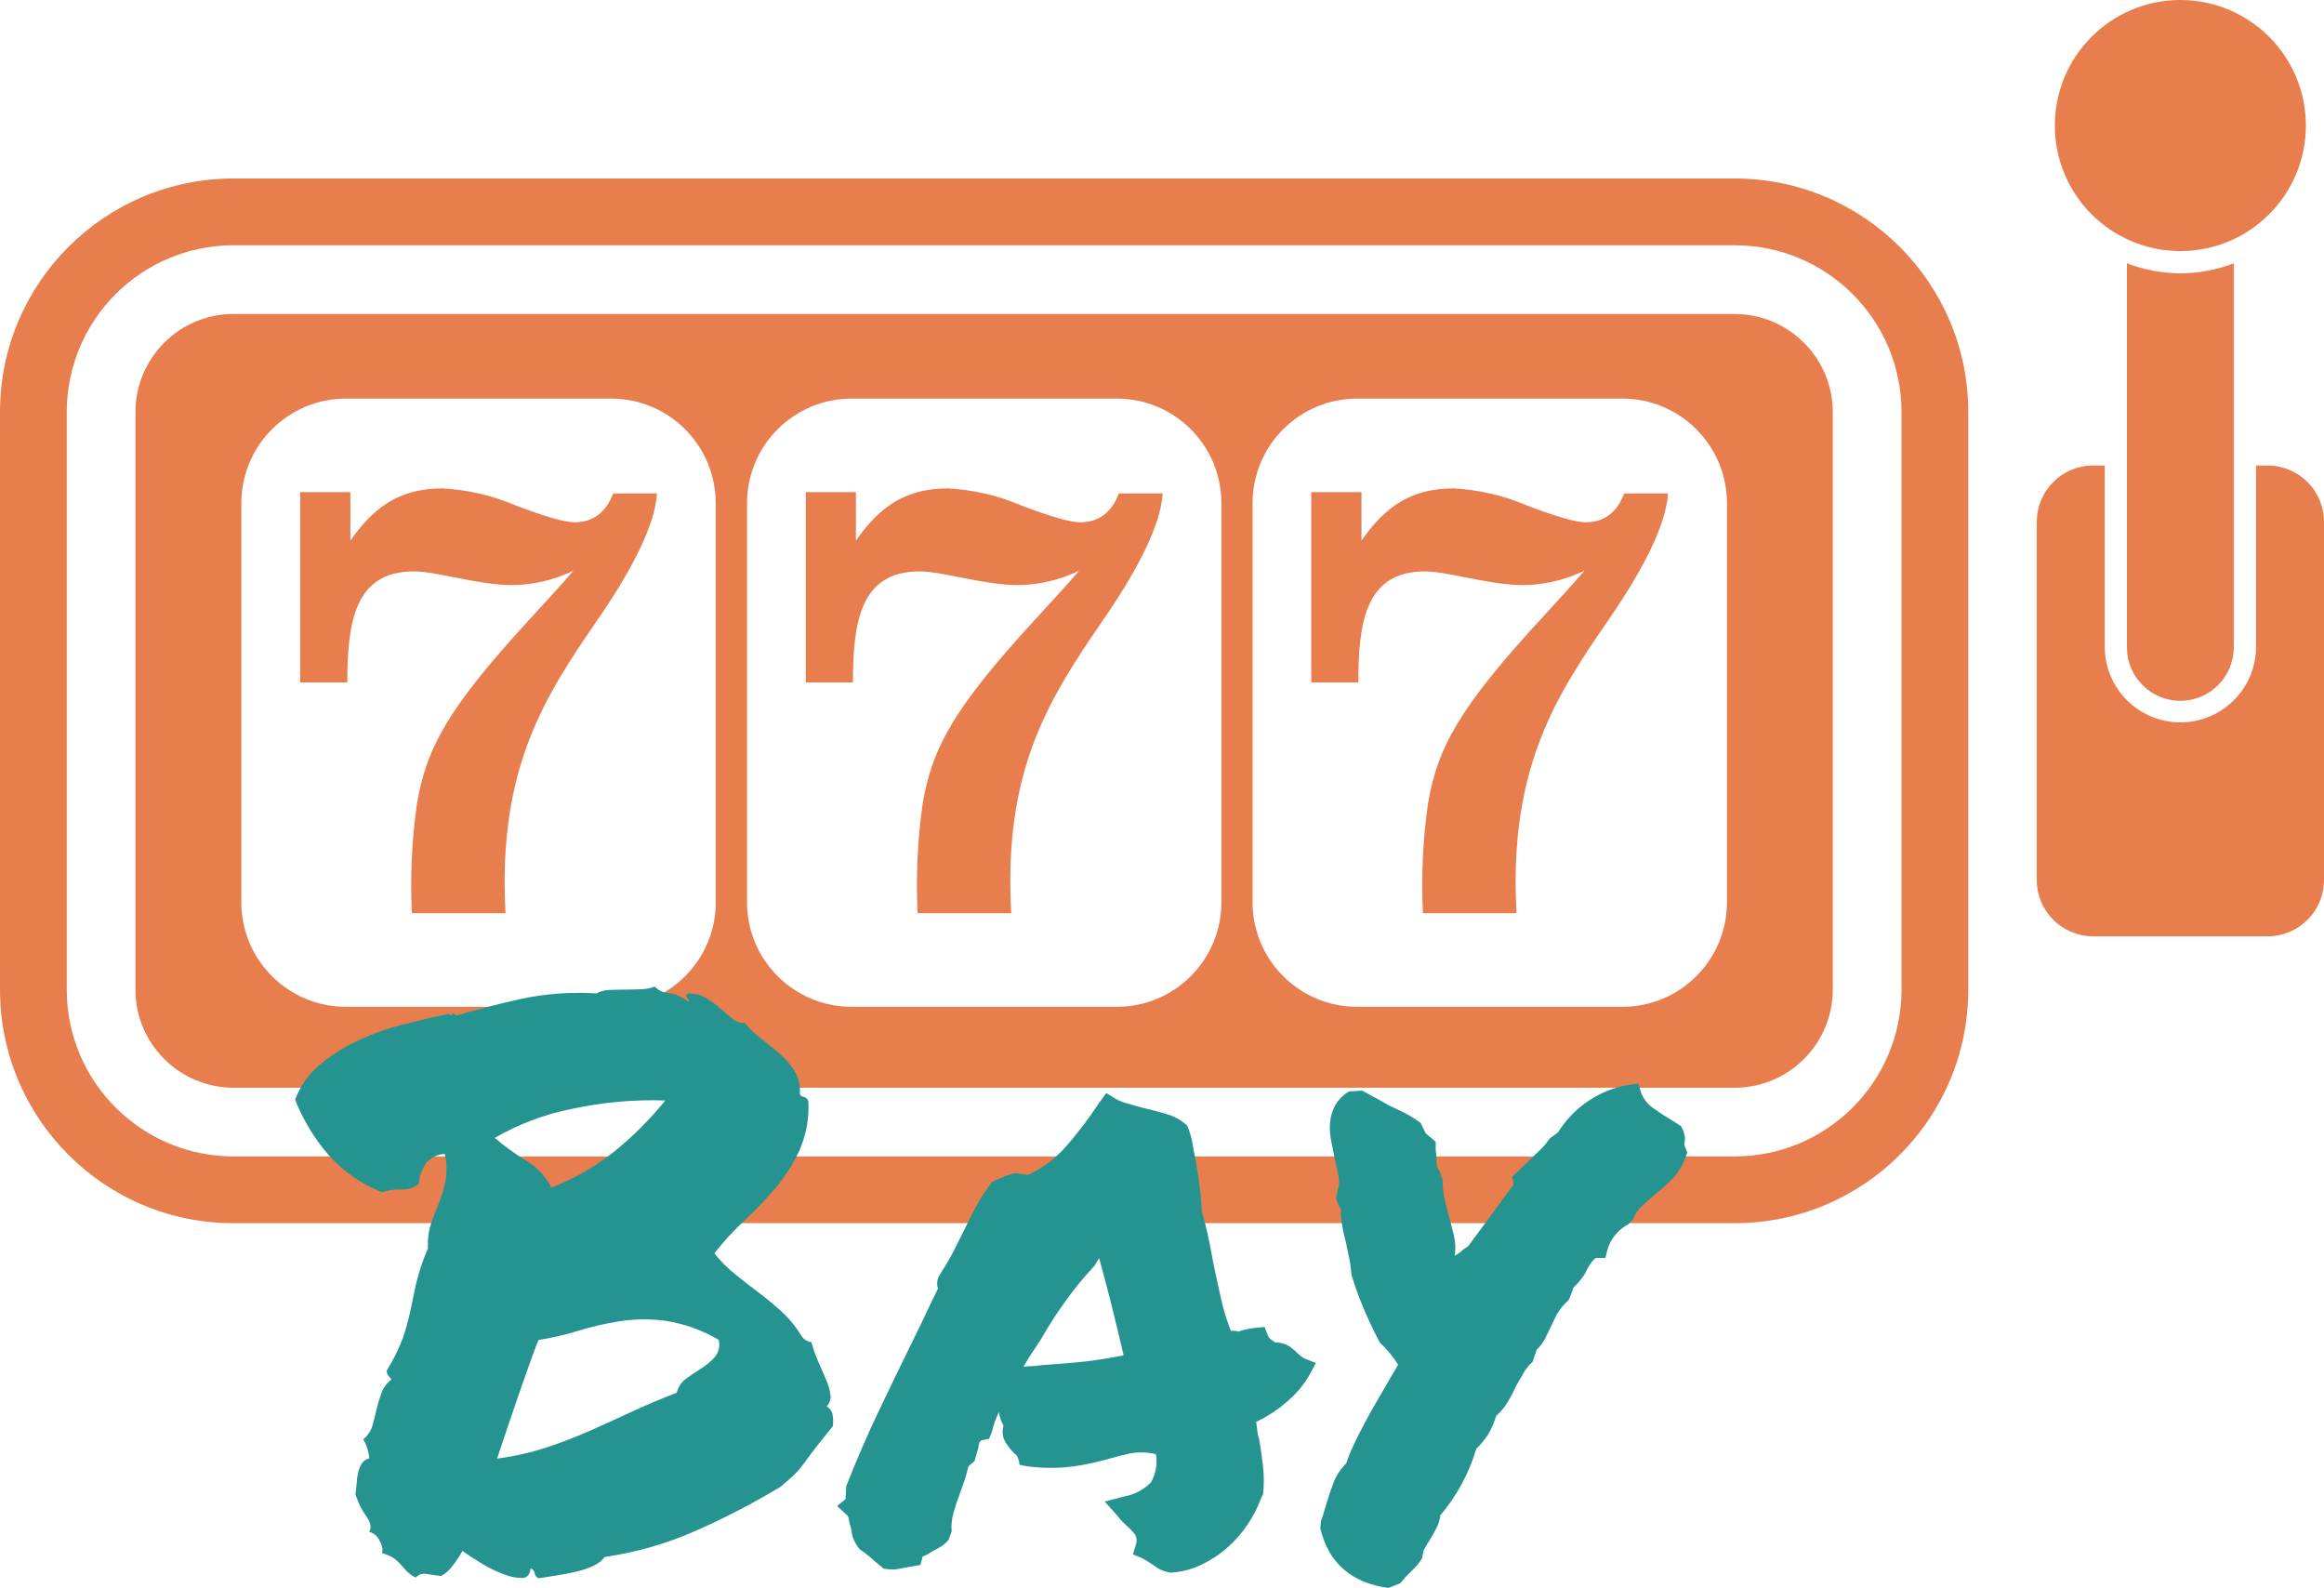
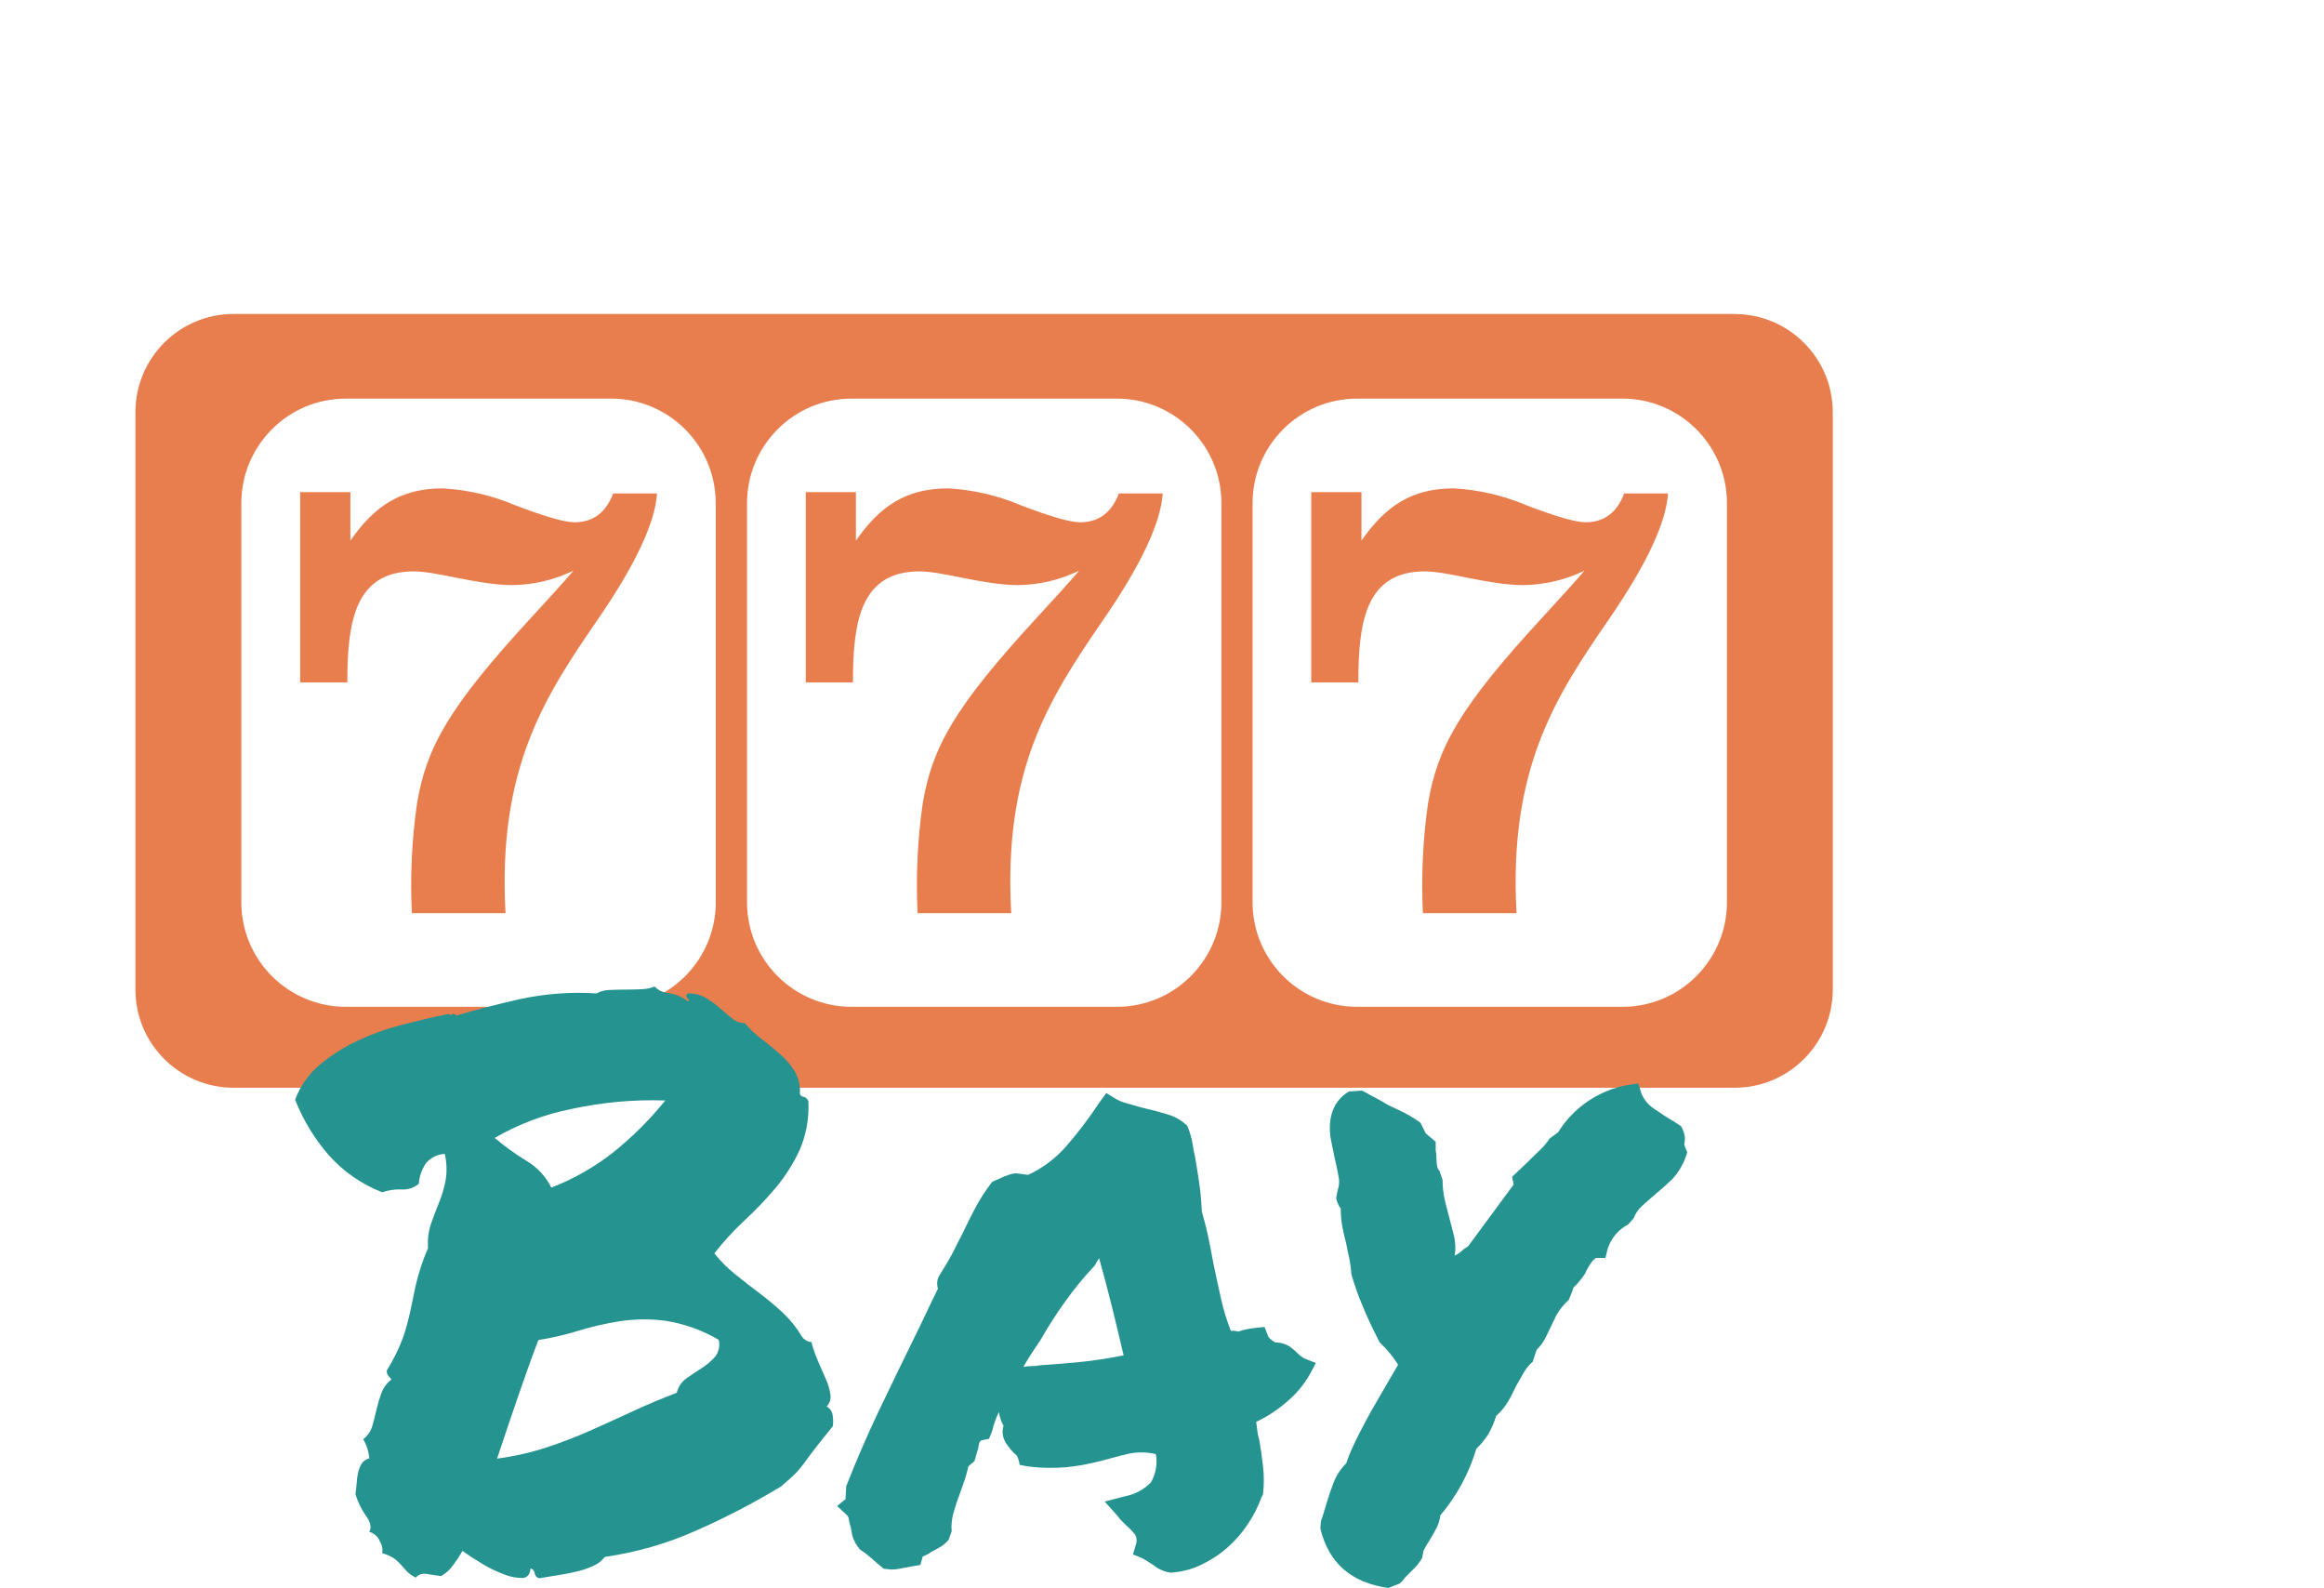
<svg xmlns="http://www.w3.org/2000/svg" id="Layer_1" viewBox="0 0 304.97 208.34">
  <defs>
    <style>.cls-1{fill:#e87e4e;}.cls-2{fill:#259390;}</style>
  </defs>
  <g>
-     <path class="cls-1" d="M227.63,23.42H30.66C13.73,23.42,0,37.14,0,54.08v75.76c0,16.92,13.71,30.65,30.63,30.65H227.63c16.93,0,30.66-13.72,30.66-30.65h0V54.08c0-16.93-13.73-30.66-30.66-30.66Zm21.9,106.41c0,12.1-9.8,21.9-21.9,21.9H30.66c-12.09,0-21.9-9.79-21.9-21.89h0V54.08c0-12.1,9.8-21.9,21.9-21.9H227.63c12.1,0,21.9,9.8,21.9,21.9v75.76Z" />
-     <path class="cls-1" d="M227.62,41.19H30.66c-7.12,0-12.88,5.77-12.89,12.89v75.75c0,7.12,5.77,12.88,12.89,12.89H227.62c7.12,0,12.88-5.77,12.89-12.89V54.08c-.01-7.11-5.78-12.88-12.89-12.88ZM93.93,118.38c0,7.57-6.14,13.72-13.71,13.72H45.39c-7.57,0-13.72-6.14-13.72-13.71h0v-52.37c0-7.57,6.14-13.72,13.71-13.72h34.82c7.57,0,13.72,6.14,13.72,13.71h0s0,52.37,0,52.37Zm66.35,0c0,7.57-6.14,13.72-13.71,13.72h-34.82c-7.57,0-13.72-6.14-13.72-13.71h0v-52.37c0-7.57,6.14-13.72,13.71-13.72h34.82c7.57,0,13.72,6.14,13.72,13.71h0s0,52.37,0,52.37Zm66.34,0c0,7.57-6.14,13.72-13.71,13.72h-34.82c-7.57,0-13.72-6.14-13.72-13.71h0v-52.37c0-7.57,6.14-13.72,13.71-13.72h34.82c7.57,0,13.72,6.14,13.72,13.71h0s0,52.37,0,52.37Z" />
+     <path class="cls-1" d="M227.62,41.19H30.66c-7.12,0-12.88,5.77-12.89,12.89v75.75c0,7.12,5.77,12.88,12.89,12.89H227.62c7.12,0,12.88-5.77,12.89-12.89V54.08c-.01-7.11-5.78-12.88-12.89-12.88ZM93.93,118.38c0,7.57-6.14,13.72-13.71,13.72H45.39c-7.57,0-13.72-6.14-13.72-13.71h0v-52.37c0-7.57,6.14-13.72,13.71-13.72h34.82c7.57,0,13.72,6.14,13.72,13.71h0s0,52.37,0,52.37Zm66.35,0c0,7.57-6.14,13.72-13.71,13.72h-34.82c-7.57,0-13.72-6.14-13.72-13.71v-52.37c0-7.57,6.14-13.72,13.71-13.72h34.82c7.57,0,13.72,6.14,13.72,13.71h0s0,52.37,0,52.37Zm66.34,0c0,7.57-6.14,13.72-13.71,13.72h-34.82c-7.57,0-13.72-6.14-13.72-13.71h0v-52.37c0-7.57,6.14-13.72,13.71-13.72h34.82c7.57,0,13.72,6.14,13.72,13.71h0s0,52.37,0,52.37Z" />
    <path class="cls-1" d="M75.33,68.52c-1.26,0-3.82-.74-7.7-2.22-3.03-1.29-6.26-2.04-9.54-2.22-5.48,0-8.93,2.28-12.11,6.85v-6.36h-6.59v24.97h6.19c0-7.92,.97-14.57,8.73-14.57,3.06,0,8.43,1.8,12.95,1.8,2.77-.04,5.5-.68,7.99-1.89-1.23,1.44-3.06,3.47-5.49,6.1-10.89,11.81-13.78,17.06-15.03,24.4-.69,4.78-.92,9.62-.68,14.44h12.29c-1.07-19.1,5.27-28.59,12.07-38.49,4.94-7.17,7.55-12.7,7.81-16.59h-5.75c-.94,2.43-2.53,3.79-5.14,3.79h0Z" />
    <path class="cls-1" d="M141.67,68.52c-1.26,0-3.82-.74-7.7-2.22-3.03-1.29-6.26-2.04-9.54-2.22-5.48,0-8.93,2.28-12.11,6.85v-6.36h-6.58v24.97h6.19c0-7.84,.93-14.57,8.74-14.57,3.06,0,8.42,1.8,12.95,1.8,2.77-.04,5.5-.68,7.99-1.89-1.23,1.44-3.06,3.47-5.49,6.1-10.89,11.81-13.78,17.06-15.03,24.4-.69,4.78-.91,9.62-.68,14.44h12.29c-1.05-18.77,4.89-28.04,12.07-38.49,4.94-7.17,7.55-12.7,7.81-16.59h-5.75c-.94,2.43-2.54,3.79-5.14,3.79h0Z" />
    <path class="cls-1" d="M208.02,68.52c-1.26,0-3.82-.74-7.7-2.22-3.03-1.29-6.26-2.04-9.55-2.22-5.48,0-8.92,2.28-12.11,6.85v-6.36h-6.59v24.97h6.18c0-7.84,.92-14.57,8.73-14.57,3.06,0,8.42,1.8,12.95,1.8,2.77-.04,5.5-.68,7.99-1.89-1.23,1.44-3.06,3.47-5.49,6.1-10.89,11.81-13.78,17.06-15.03,24.4-.69,4.78-.91,9.62-.68,14.44h12.29c-1.07-19.14,5.3-28.64,12.07-38.49,4.94-7.17,7.55-12.7,7.81-16.59h-5.75c-.93,2.43-2.53,3.79-5.13,3.79h0Z" />
  </g>
  <g>
-     <path class="cls-1" d="M297.58,61.08h-1.53v23.87c-.05,5.48-4.54,9.88-10.02,9.83-5.4-.05-9.77-4.42-9.83-9.83v-23.87h-1.53c-4.08,0-7.39,3.31-7.39,7.39v46.99c0,4.08,3.31,7.39,7.39,7.39h22.91c4.08,0,7.39-3.31,7.39-7.39v-46.99c0-4.08-3.31-7.38-7.39-7.39h0Z" />
-     <path class="cls-1" d="M279.11,34.55v50.39c0,3.87,3.14,7.01,7.01,7.01s7.01-3.14,7.01-7.01V34.55c-4.51,1.74-9.5,1.74-14.01,0h0Z" />
-     <path class="cls-1" d="M286.12,32.94c9.1,0,16.47-7.37,16.47-16.47S295.21,0,286.12,0c-9.09,0-16.47,7.37-16.47,16.47,0,9.1,7.37,16.47,16.47,16.47Z" />
-   </g>
+     </g>
  <g>
    <path class="cls-2" d="M50.17,156.44c-2.67-1.04-5.06-2.69-6.98-4.82-1.9-2.17-3.41-4.65-4.46-7.33,.65-1.78,1.76-3.35,3.21-4.57,1.51-1.26,3.18-2.33,4.97-3.16,1.89-.89,3.85-1.59,5.87-2.11,2.07-.53,4.08-1.01,6.02-1.4,.4,.13,.6,.13,.6,0s.17-.07,.5,.2c2.41-.73,5.19-1.45,8.33-2.16,3.3-.71,6.67-.97,10.04-.75,.53-.28,1.11-.44,1.71-.45,.67-.03,1.37-.05,2.11-.05s1.44-.02,2.11-.05c.59-.02,1.16-.14,1.71-.35,.47,.5,1.12,.81,1.81,.85,.91,.14,1.77,.5,2.51,1.05,.27,.07,.27-.05,0-.35s-.23-.52,.1-.65c.81-.02,1.61,.19,2.31,.6,.66,.39,1.28,.85,1.85,1.35,.57,.5,1.1,.95,1.6,1.35,.47,.39,1.05,.6,1.66,.6,.63,.77,1.36,1.46,2.16,2.06,.84,.64,1.64,1.29,2.41,1.96,.74,.64,1.38,1.38,1.91,2.21,.5,.81,.76,1.75,.75,2.71-.07,.4,.07,.64,.4,.7,.32,.06,.59,.29,.7,.6,.12,2.2-.28,4.4-1.15,6.42-.83,1.79-1.89,3.46-3.16,4.97-1.27,1.5-2.63,2.93-4.07,4.26-1.43,1.33-2.76,2.78-3.96,4.32,.82,1.02,1.74,1.95,2.76,2.76,1.04,.84,2.09,1.66,3.16,2.46,1.06,.8,2.09,1.66,3.06,2.56,.96,.9,1.79,1.93,2.46,3.06,.29,.46,.77,.75,1.3,.8,.21,.84,.5,1.66,.85,2.46,.36,.84,.72,1.64,1.05,2.41,.3,.65,.5,1.35,.6,2.06,.08,.55-.1,1.11-.5,1.51,.46,.26,.76,.73,.8,1.26,.07,.45,.07,.91,0,1.35-1.47,1.81-2.48,3.08-3.01,3.81-.54,.74-.93,1.27-1.2,1.6-.25,.32-.52,.62-.8,.9-.27,.27-.87,.8-1.81,1.6-3.57,2.16-7.28,4.08-11.1,5.77-3.82,1.7-7.86,2.86-12,3.46-.38,.5-.88,.9-1.46,1.15-.69,.32-1.42,.57-2.16,.75-.8,.2-1.66,.36-2.56,.5s-1.72,.27-2.46,.4c-.3-.09-.51-.35-.55-.65-.04-.31-.26-.56-.55-.65-.07,.8-.42,1.22-1.05,1.26-.81,0-1.61-.15-2.36-.45-1.01-.37-1.99-.84-2.91-1.4-1.01-.6-1.88-1.17-2.61-1.71-.37,.66-.79,1.3-1.26,1.91-.4,.58-.94,1.06-1.55,1.4-.93-.14-1.62-.23-2.06-.3-.48-.05-.95,.14-1.26,.5-.45-.21-.86-.5-1.2-.85l-.8-.9c-.27-.3-.57-.57-.9-.8-.47-.29-.97-.51-1.51-.65,.1-.54,0-1.09-.3-1.55-.24-.62-.76-1.08-1.4-1.26,.33-.53,.2-1.22-.4-2.06-.62-.87-1.09-1.84-1.4-2.86,.07-.47,.11-.95,.15-1.46,.03-.47,.09-.94,.2-1.4,.09-.41,.24-.8,.45-1.15,.23-.35,.59-.61,1.01-.7-.07-.89-.34-1.74-.8-2.51,.58-.44,1-1.06,1.2-1.76,.2-.7,.39-1.42,.55-2.16,.17-.73,.39-1.46,.65-2.16,.26-.7,.71-1.31,1.3-1.76-.12-.18-.25-.35-.4-.5-.16-.2-.23-.45-.2-.7,.85-1.35,1.55-2.77,2.11-4.26,.39-1.12,.7-2.26,.95-3.42,.23-1.1,.48-2.29,.75-3.56,.39-1.65,.93-3.26,1.6-4.82-.08-1.09,.05-2.18,.4-3.21,.33-.93,.68-1.85,1.05-2.76,.37-.92,.66-1.88,.85-2.86,.2-1.17,.16-2.36-.1-3.51-.95,.04-1.84,.48-2.46,1.2-.55,.8-.88,1.74-.95,2.71-.64,.55-1.47,.82-2.31,.75-.86-.03-1.71,.1-2.52,.38h0Zm37.14-12.05c-4.11-.14-8.23,.23-12.25,1.1-3.57,.7-6.99,1.99-10.14,3.81,1.31,1.11,2.7,2.12,4.17,3.01,1.4,.83,2.54,2.05,3.26,3.51,3.05-1.18,5.89-2.82,8.43-4.87,2.4-1.96,4.58-4.16,6.53-6.57h0Zm7.03,31.42c-2.15-1.27-4.52-2.12-6.98-2.51-2-.27-4.03-.25-6.02,.05-1.85,.29-3.68,.71-5.47,1.26-1.71,.53-3.45,.93-5.22,1.21-.87,2.27-1.77,4.78-2.71,7.53-.94,2.74-1.84,5.42-2.71,8.03,2.25-.3,4.47-.8,6.62-1.51,2.01-.67,3.95-1.42,5.82-2.26s3.72-1.67,5.52-2.51c1.81-.84,3.68-1.62,5.62-2.36,.18-.78,.65-1.46,1.3-1.91,.67-.47,1.34-.92,2.01-1.35,.63-.4,1.21-.89,1.71-1.46,.49-.63,.67-1.44,.49-2.21h0Z" />
    <path class="cls-2" d="M165.52,196.5c-.45,1.22-1.03,2.38-1.76,3.46-.76,1.15-1.67,2.2-2.71,3.11-1.04,.91-2.21,1.67-3.46,2.26-1.26,.6-2.62,.94-4.01,1.01-.62-.1-1.22-.32-1.76-.65-.3-.24-.62-.45-.95-.65-.2-.14-.39-.25-.55-.35s-.32-.18-.45-.25l-1.2-.5,.4-1.3c.14-.41,.11-.87-.1-1.26-.35-.46-.76-.88-1.2-1.26l-.6-.6c-.19-.18-.35-.38-.5-.6l-1.71-1.91,2.71-.7c1.28-.25,2.45-.88,3.36-1.81,.65-1.12,.88-2.44,.65-3.71-1.1-.26-2.25-.3-3.36-.1-.9,.2-1.82,.43-2.76,.7-1.2,.34-2.42,.62-3.67,.85-1.34,.24-2.7,.36-4.07,.35-.54,0-1.04-.02-1.51-.05s-.97-.08-1.51-.15l-1.01-.2c-.03-.45-.17-.88-.4-1.26-.14-.11-.28-.23-.4-.35-.4-.41-.75-.87-1.05-1.35-.38-.65-.47-1.44-.25-2.16-.32-.56-.52-1.17-.6-1.81-.4,.8-.7,1.64-.9,2.51l-.4,1.01-1.01,.2c-.16,.1-.27,.26-.3,.45-.06,.18-.09,.37-.1,.55l-.5,1.71c-.13,.13-.26,.25-.4,.35-.14,.11-.28,.23-.4,.35-.14,.61-.3,1.21-.5,1.81-.2,.6-.4,1.17-.6,1.71-.34,.87-.62,1.72-.85,2.56-.23,.8-.32,1.63-.25,2.46l-.4,1.1c-.31,.38-.68,.7-1.1,.95-.4,.23-.8,.45-1.2,.65-.16,.15-.35,.27-.55,.35-.23,.1-.42,.18-.55,.25l-.3,1.1-1.2,.2c-.74,.14-1.26,.23-1.55,.3-.35,.07-.7,.1-1.05,.1l-1.01-.1c-.74-.6-1.3-1.09-1.71-1.46-.44-.39-.9-.74-1.4-1.05-.46-.53-.8-1.14-1.01-1.81-.07-.4-.14-.77-.2-1.1-.12-.33-.2-.66-.25-1.01-.01-.22-.1-.43-.25-.6l-1.3-1.2,1.1-.9,.1-1.71c1.34-3.42,2.76-6.69,4.26-9.84s3.06-6.36,4.67-9.64c.53-1.07,1.05-2.14,1.55-3.21s1.02-2.14,1.55-3.21c-.07-.23-.1-.46-.1-.7,0-.31,.08-.62,.2-.9,.73-1.14,1.34-2.16,1.81-3.06,.47-.9,.94-1.83,1.4-2.76,.53-1.13,1.09-2.24,1.66-3.31,.63-1.16,1.35-2.27,2.16-3.31l1.6-.7c.2-.07,.43-.15,.7-.25,.29-.1,.59-.15,.9-.15l1.51,.2c1.87-.87,3.55-2.12,4.92-3.67,1.57-1.79,3.01-3.68,4.32-5.67l1.01-1.4,1.3,.8c.44,.24,.91,.43,1.4,.55,.6,.17,1.24,.35,1.91,.55,1.2,.27,2.34,.57,3.42,.9,.98,.28,1.88,.8,2.61,1.51,.32,.78,.55,1.58,.7,2.41,.07,.54,.17,1.07,.3,1.6,.2,1.13,.38,2.27,.55,3.42,.17,1.14,.28,2.41,.35,3.81,.33,1.14,.62,2.26,.85,3.36s.45,2.22,.65,3.36c.33,1.6,.67,3.16,1.01,4.67,.32,1.46,.75,2.88,1.3,4.26,.34-.02,.68,.01,1.01,.1,.34-.14,.69-.24,1.05-.3,.36-.07,.78-.14,1.26-.2l1.1-.1,.4,1.01c.07,.34,.4,.67,1.01,1.01,.68,0,1.34,.2,1.91,.55,.39,.29,.76,.61,1.1,.95,.23,.24,.5,.44,.8,.6l1.51,.6-.8,1.51c-.75,1.31-1.72,2.48-2.86,3.46-1.25,1.11-2.65,2.04-4.17,2.76,.07,.4,.11,.79,.15,1.15,.04,.39,.12,.78,.25,1.15,.2,1.14,.36,2.31,.5,3.51,.14,1.23,.14,2.48,0,3.71l-.21,.4Zm-29.01-17.37c2.01-.14,3.83-.28,5.47-.45s3.46-.45,5.47-.85c-.47-2.01-.97-4.1-1.51-6.28-.54-2.18-1.11-4.34-1.71-6.48l-.6,1.01c-1.4,1.48-2.69,3.06-3.87,4.72-1.14,1.58-2.19,3.22-3.16,4.92-.4,.6-.8,1.2-1.2,1.81s-.77,1.2-1.1,1.81c.38-.06,.77-.1,1.15-.1,.35,0,.7-.03,1.05-.1h0Z" />
    <path class="cls-2" d="M201.16,178.63c-.48,.42-.88,.91-1.2,1.46-.34,.57-.67,1.15-1.01,1.76-.33,.72-.69,1.43-1.1,2.11-.41,.68-.91,1.29-1.51,1.81-.25,.82-.59,1.61-1.01,2.36-.45,.72-.99,1.37-1.6,1.96-.95,3.21-2.56,6.18-4.72,8.73-.07,.62-.26,1.21-.55,1.76-.3,.57-.62,1.12-.95,1.66-.14,.2-.27,.42-.4,.65s-.23,.42-.3,.55l-.2,1.01c-.31,.51-.68,.98-1.1,1.4-.4,.4-.77,.77-1.1,1.1-.21,.29-.44,.55-.7,.8l-1.51,.6c-4.88-.67-7.86-3.28-8.94-7.83l.1-1.01c.14-.34,.26-.7,.35-1.05,.1-.36,.22-.75,.35-1.15,.27-.93,.59-1.87,.95-2.81,.37-.94,.94-1.8,1.66-2.51,.25-.77,.55-1.52,.9-2.26,.47-1.04,1.27-2.59,2.41-4.67,.93-1.6,1.67-2.88,2.21-3.81s.97-1.67,1.28-2.19c-.67-1.07-1.48-2.05-2.41-2.91-.87-1.67-1.62-3.27-2.26-4.82-.57-1.34-1.05-2.72-1.46-4.12-.05-.74-.15-1.48-.3-2.21-.14-.6-.27-1.24-.4-1.91-.2-.73-.37-1.47-.5-2.21-.14-.76-.2-1.54-.2-2.31-.31-.41-.52-.89-.6-1.4l.2-1.01c.21-.6,.25-1.24,.1-1.86-.14-.77-.3-1.55-.5-2.36-.14-.67-.28-1.4-.45-2.21-.17-.79-.22-1.6-.15-2.41,.06-.79,.28-1.56,.65-2.26,.44-.78,1.08-1.42,1.86-1.86l1.71-.1c.6,.34,1.19,.65,1.76,.95s1.12,.62,1.66,.95c.73,.34,1.44,.67,2.11,1.01,.74,.38,1.44,.82,2.11,1.3l.7,1.4,1.3,1.1v1.1c.07,.36,.11,.73,.1,1.1,0,.87,.14,1.4,.4,1.6l.4,1.2c0,.9,.1,1.79,.3,2.66,.2,.84,.4,1.62,.6,2.36s.4,1.51,.6,2.31c.2,.86,.24,1.74,.1,2.61,.37-.18,.71-.42,1.01-.7,.12-.12,.25-.22,.4-.3,.15-.08,.28-.18,.4-.3l5.92-8.03-.2-1.01,2.11-2.01c.53-.53,1.05-1.04,1.55-1.51,.48-.45,.9-.95,1.26-1.51l1.1-.8c2.03-3.27,5.35-5.53,9.14-6.22l1.4-.2,.4,1.3c.34,.82,.91,1.52,1.66,2.01,.86,.61,1.74,1.18,2.66,1.71l.9,.6c.27,.46,.44,.98,.5,1.51,0,.3-.03,.61-.1,.9l.4,1.01c-.37,1.31-1.04,2.51-1.96,3.51-.77,.74-1.52,1.4-2.26,2.01-.6,.54-1.15,1.02-1.66,1.46-.51,.45-.91,1.02-1.15,1.66l-.7,.8c-1.29,.67-2.27,1.83-2.71,3.21l-.3,1.2h-1.2c-.07,0-.22,.12-.45,.35-.42,.54-.78,1.13-1.05,1.76-.3,.46-.64,.89-1.01,1.3l-.5,.5c-.06,.26-.15,.51-.25,.75-.1,.23-.22,.52-.35,.85-.63,.57-1.17,1.23-1.6,1.96-.2,.43-.43,.92-.7,1.46s-.52,1.05-.75,1.55c-.29,.58-.68,1.11-1.15,1.55l-.51,1.51Z" />
  </g>
</svg>